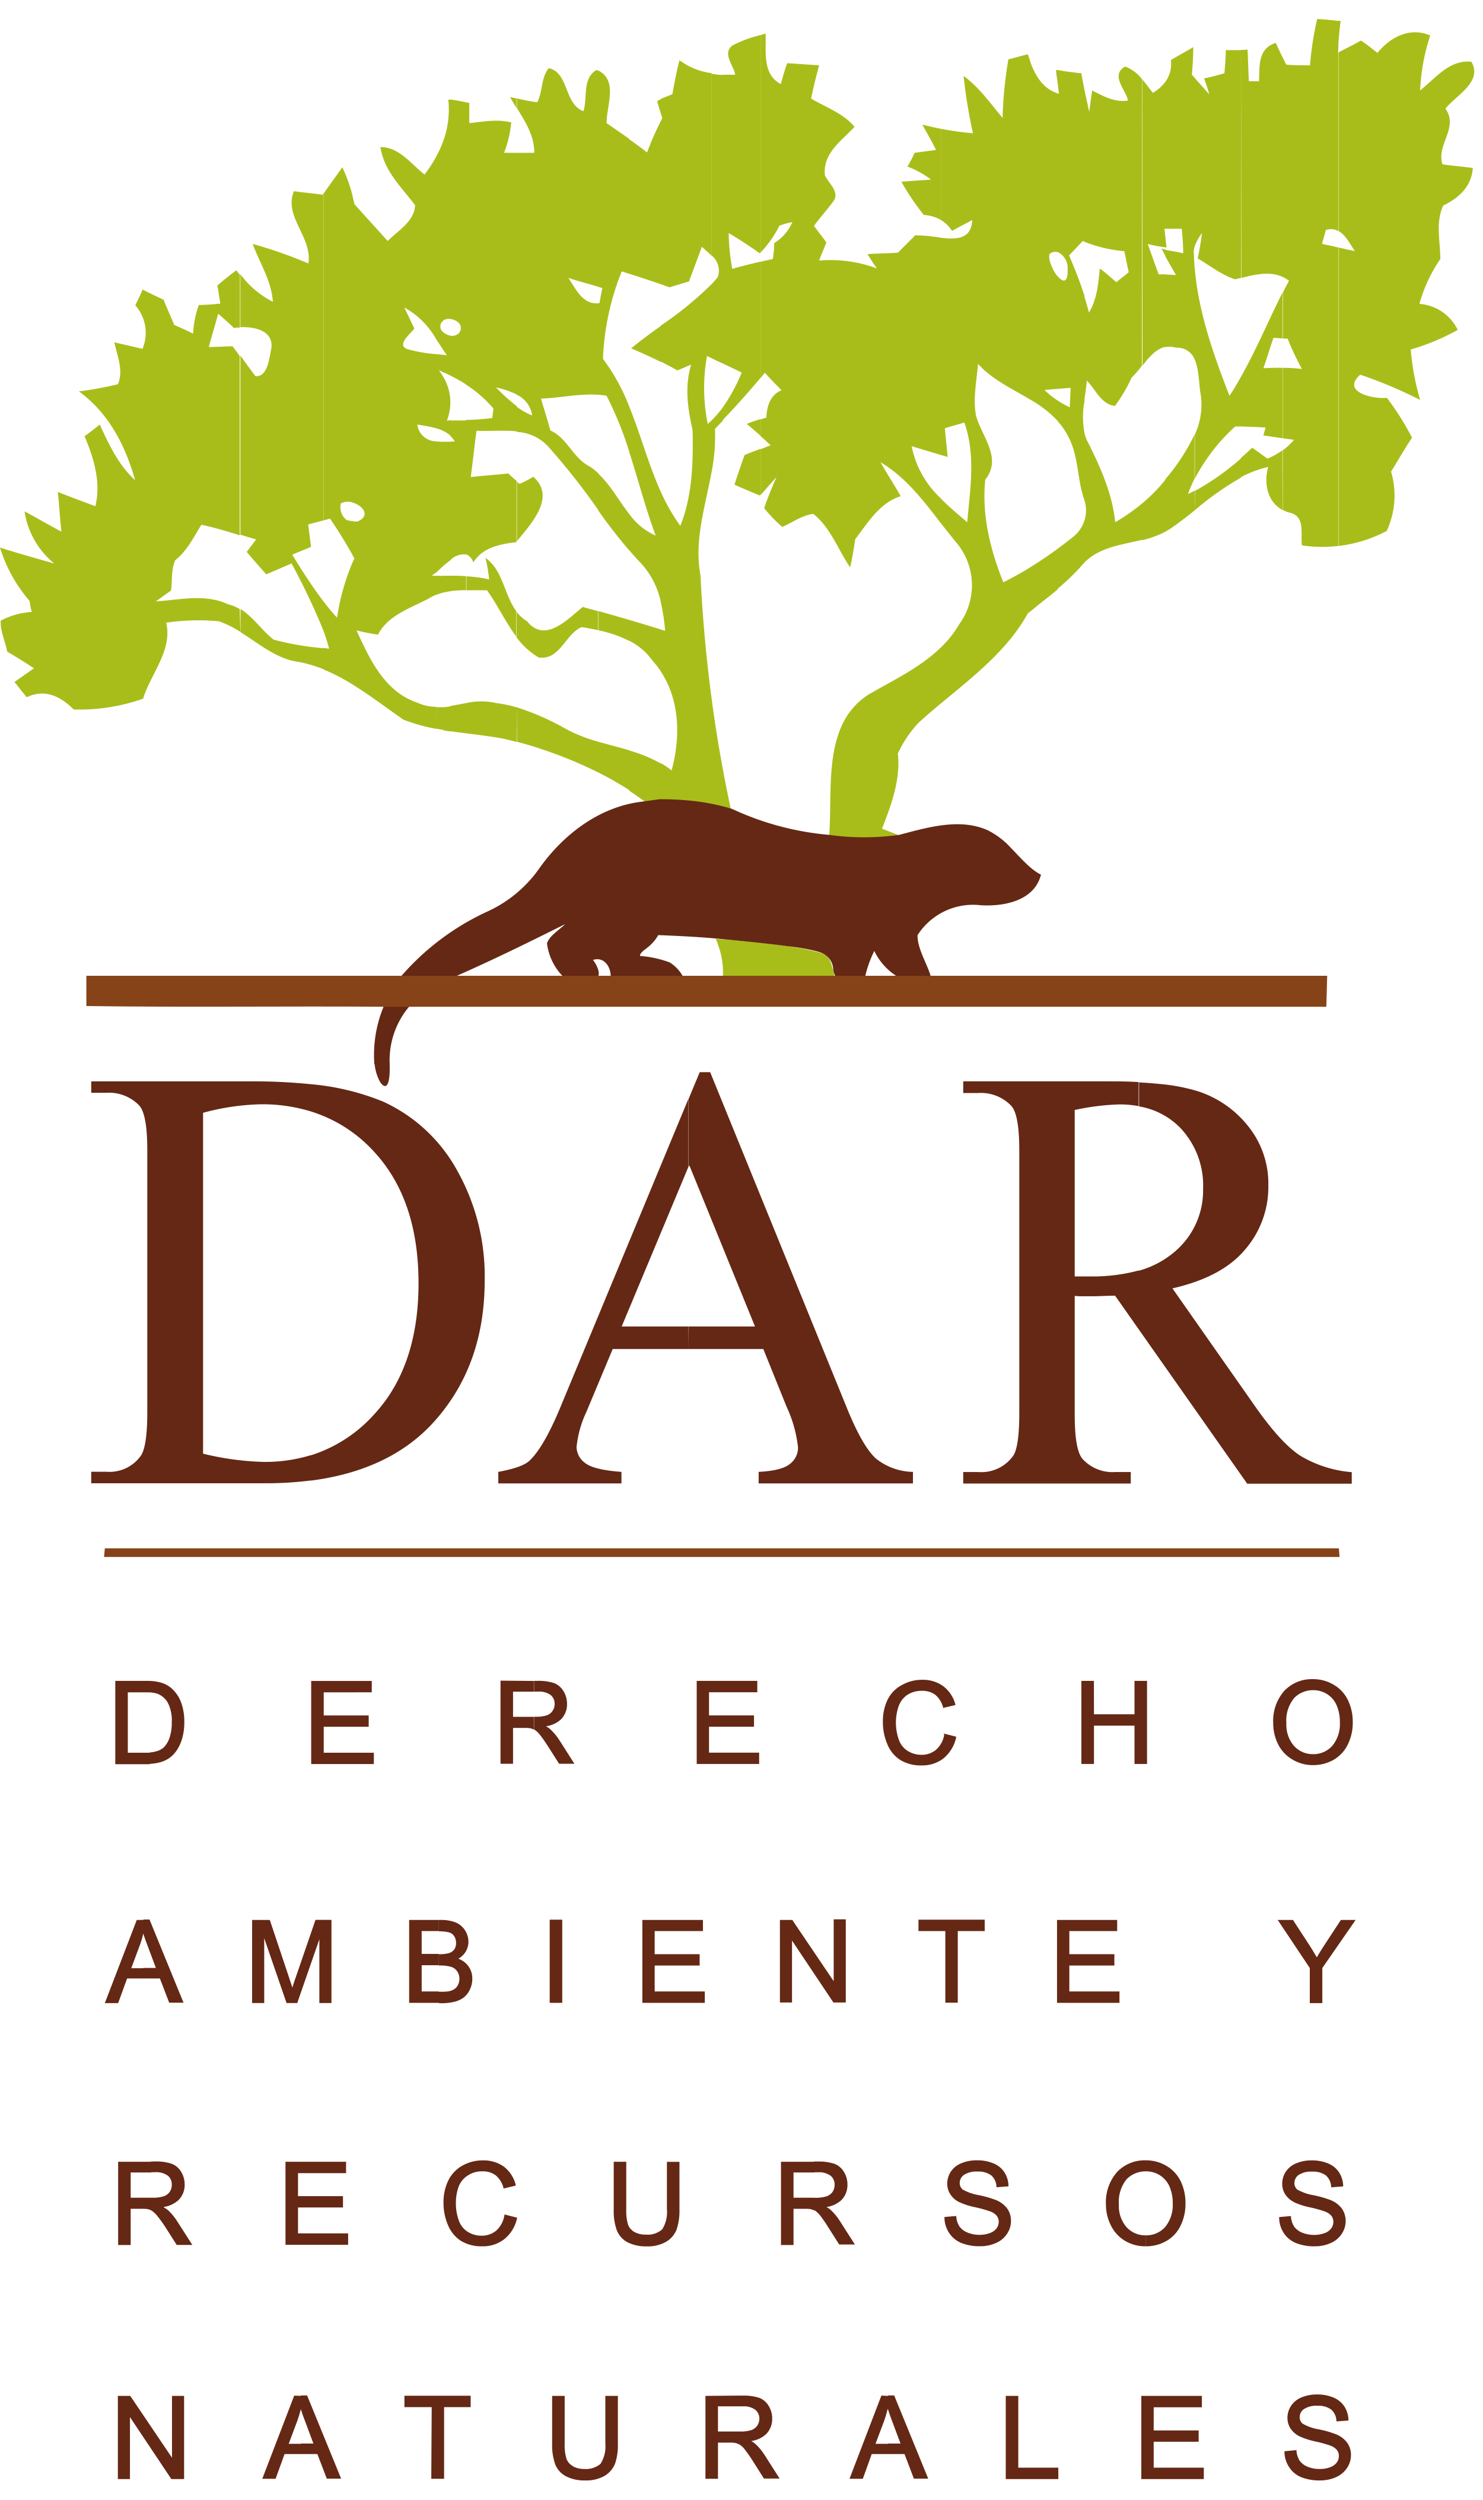
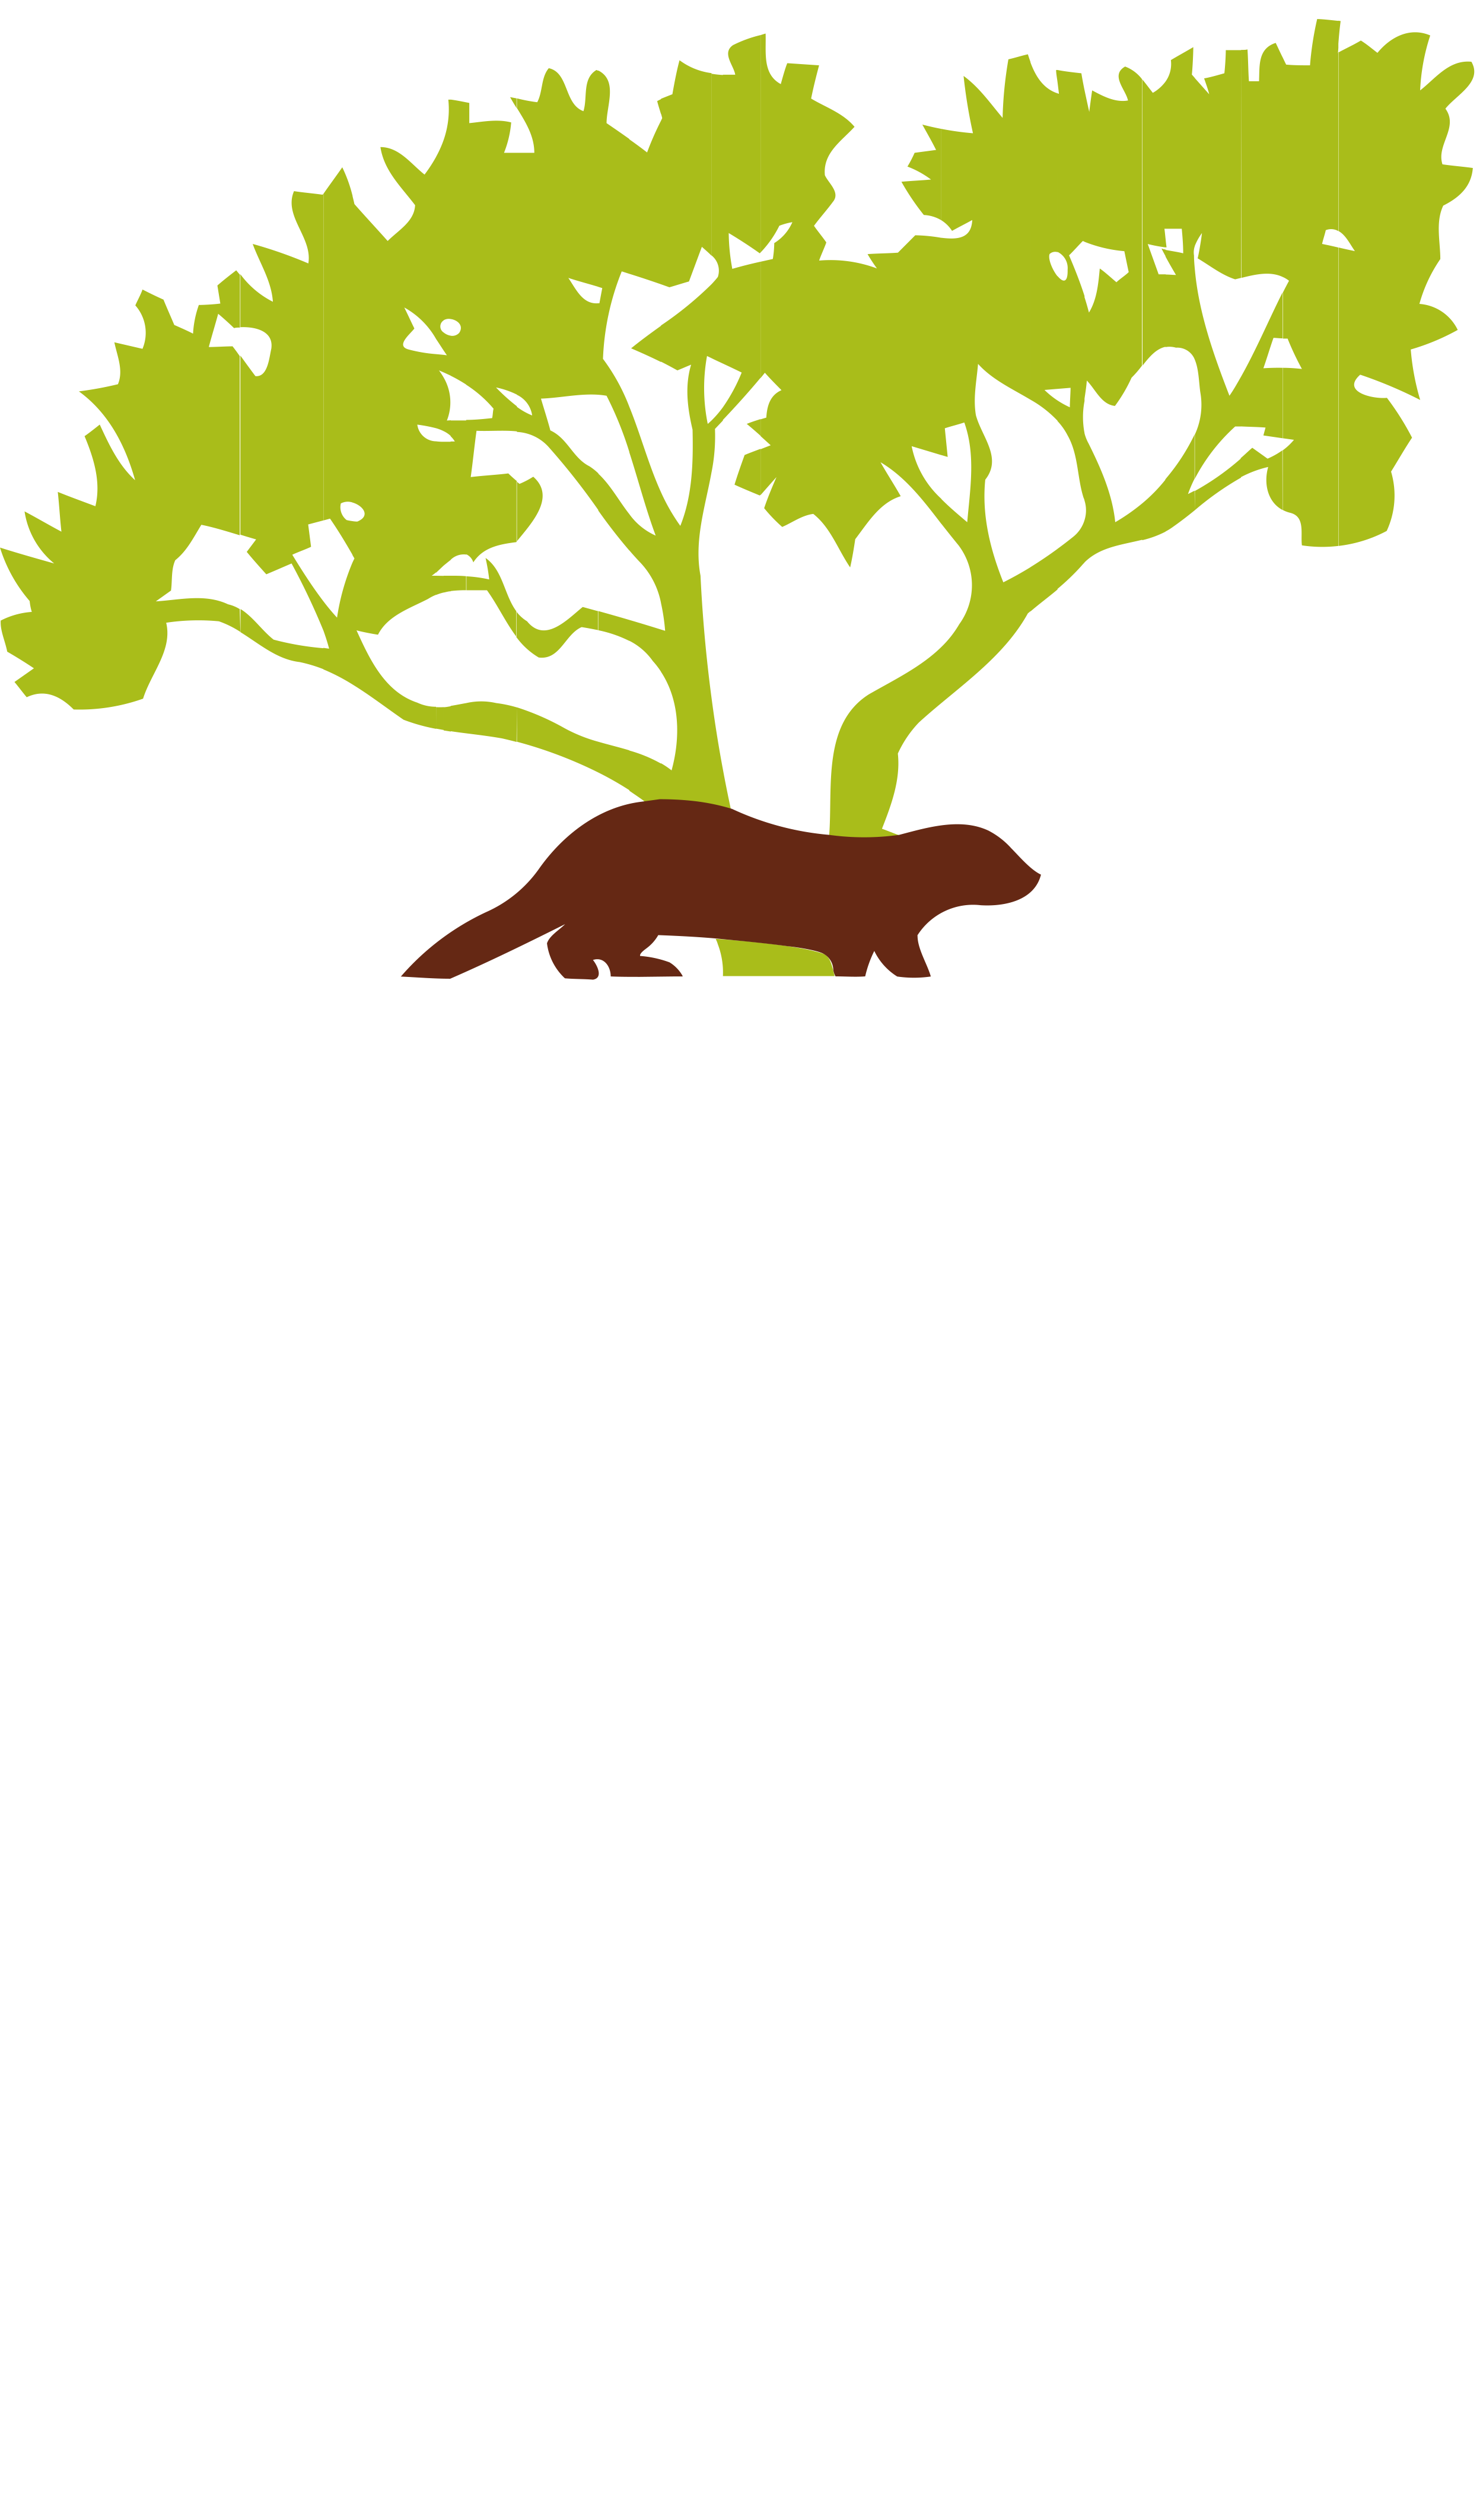
<svg xmlns="http://www.w3.org/2000/svg" viewBox="13.98 18.13 207.11 343.589" width="1484" height="2500">
-   <path d="M28.62 231.58l-.11 1.21h172.55l-.1-1.21z" fill="#874318" />
-   <path d="M57.39 166.8v3.8a23.15 23.15 0 0 0-6.85-1 33.5 33.5 0 0 0-8.2 1.19v47.58a39.61 39.61 0 0 0 8.52 1.15 22 22 0 0 0 6.53-.94v3.53a49 49 0 0 1-6.29.39H26.72v-1.61h2.08a5.38 5.38 0 0 0 4.87-2.26c.84-1.29.88-4.6.88-6.09v-36.2c0-1.56 0-5.29-1.11-6.55A5.86 5.86 0 0 0 28.8 168h-2.08v-1.6h22.21a81 81 0 0 1 8.46.4m0 55.33v-3.53a19.93 19.93 0 0 0 8.9-5.78c4.6-5 6.14-11.57 6.14-18.24s-1.52-13.25-6.14-18.28a19.89 19.89 0 0 0-8.9-5.7v-3.8a34.57 34.57 0 0 1 10.14 2.45 22.44 22.44 0 0 1 10.26 9.53 30.1 30.1 0 0 1 3.88 15.39c0 7.34-2 14-6.92 19.57-4.56 5.16-10.8 7.54-17.36 8.39m52.73-18.37H99.55l-3.69 8.81a15 15 0 0 0-1.36 4.87 2.81 2.81 0 0 0 1.17 2.21c1.09.9 3.74 1.16 5.1 1.26v1.61h-17.2v-1.61c1.23-.23 3.49-.7 4.4-1.6 1.89-1.83 3.55-5.65 4.53-8.05l17.59-42.34v9.49l-9.29 22.21h9.29zM173 166.51v3.35a14.57 14.57 0 0 0-2.67-.24 33.92 33.92 0 0 0-6.26.78v23.23h2.21a24.46 24.46 0 0 0 6.72-.83v8.2l-3.29-4.68c-1.1 0-2.21.08-3.32.08h-1.12c-.4 0-.8 0-1.2-.06v16.24c0 1.53 0 5.32 1.11 6.54a5.65 5.65 0 0 0 4.55 1.81h2.17v1.61h-23.4v-1.61h2.09a5.45 5.45 0 0 0 4.91-2.3c.8-1.22.83-4.63.83-6.05v-36.2c0-1.53 0-5.32-1.11-6.55a5.86 5.86 0 0 0-4.63-1.8h-2.09v-1.63h19.88c1.55 0 3.1 0 4.64.11m-52.44 37.25h-10.46v-3.14h9.3l-9.17-22.5-.13.29v-9.49l1.58-3.8h1.46l19 46.64c.85 2.11 2.42 5.73 4.14 7.28a8.44 8.44 0 0 0 5.18 1.87v1.61h-21.55v-1.61c1.26-.07 3.35-.26 4.37-1.11a2.86 2.86 0 0 0 1.13-2.28 18.1 18.1 0 0 0-1.61-5.73zM173 201v-8.16a13.07 13.07 0 0 0 5-2.63 11.19 11.19 0 0 0 4-8.81 11.7 11.7 0 0 0-3.18-8.5 10.47 10.47 0 0 0-5.76-3v-3.35c1 .05 1.94.12 2.9.22a26 26 0 0 1 5.27 1 14.72 14.72 0 0 1 7 4.81 12.76 12.76 0 0 1 2.88 8.35 13.33 13.33 0 0 1-3.29 9c-2.54 3-6.38 4.51-10.1 5.37l11.22 16c1.66 2.39 4.14 5.72 6.61 7.34a16.55 16.55 0 0 0 7.21 2.31v1.61h-14.6zM66.26 164a17.64 17.64 0 0 1 1.32-8.09h3.54v.06a11.63 11.63 0 0 0-2.72 7.95c0 .46.12 3.05-.63 3.14-.39 0-.75-.61-.88-.9a6.88 6.88 0 0 1-.59-2.14" fill="#652814" />
  <path d="M113.92 146.52c.51 0 11.13.72 15 2.06 1.07.37 1.26 1.81 1.62 3.13h-15.6a11 11 0 0 0-.71-4.44 3.63 3.63 0 0 0-.31-.75M47.55 103.67a14.09 14.09 0 0 0-3-1.48 30.24 30.24 0 0 0-7.36.2c.91 3.83-2.12 7.06-3.23 10.6a26.58 26.58 0 0 1-9.69 1.51c-1.81-1.82-4-2.93-6.56-1.71-.6-.71-1.11-1.42-1.71-2.13l2.72-1.91c-1.21-.81-2.52-1.62-3.73-2.32-.3-1.52-1-2.93-.91-4.34a11.13 11.13 0 0 1 4.34-1.21 8.17 8.17 0 0 1-.3-1.52 20.8 20.8 0 0 1-4.14-7.46c2.52.8 5.05 1.51 7.57 2.22a11.6 11.6 0 0 1-4.14-7.27c1.72.91 3.43 1.92 5.15 2.83-.21-1.82-.3-3.64-.51-5.55 1.72.7 3.43 1.31 5.25 2 .81-3.33-.2-6.65-1.51-9.78.6-.41 1.61-1.21 2.12-1.62 1.31 2.83 2.62 5.65 4.94 7.77-1.36-4.83-3.68-9.37-7.85-12.4a49.63 49.63 0 0 0 5.45-1c.81-1.92-.1-3.93-.5-5.85l3.93.91a5.77 5.77 0 0 0-1-6.06c.2-.5.81-1.61 1-2.22 1 .51 2 1 2.93 1.41.5 1.22 1 2.33 1.51 3.54.91.4 1.82.8 2.62 1.21a14.15 14.15 0 0 1 .81-4c.71 0 2.32-.1 3-.2-.1-.61-.31-1.92-.41-2.52.81-.71 1.72-1.42 2.63-2.12.17.21.34.42.52.62v7.37c-.29 0-.57 0-.82.08-.51-.5-1.62-1.51-2.22-2-.41 1.52-.91 3.13-1.31 4.64.8 0 2.52-.1 3.32-.1.36.46.7.92 1 1.37v25c-1.79-.54-3.58-1.1-5.36-1.46-1.11 1.81-2 3.63-3.64 4.94-.6 1.31-.4 2.83-.6 4.24l-2.12 1.51c3.33-.2 6.86-1.11 10.09.41a5.34 5.34 0 0 1 1.63.67zm0-49.9v7.37c2.07-.09 4.68.52 4.32 3-.3 1.31-.5 4-2.22 3.83-.75-1-1.41-1.91-2.1-2.87v25c.73.23 1.47.45 2.2.66l-1.31 1.74c.91 1.11 1.82 2.12 2.73 3.13 1.21-.5 2.32-1 3.53-1.51a95.34 95.34 0 0 1 4.44 9.35v-4.08c-1.57-2.06-3-4.3-4.34-6.49.6-.3 2-.8 2.62-1.11-.1-.8-.3-2.31-.4-3.12l2.12-.56v-45.6l-.1.14c-1.42-.2-2.73-.3-4-.5-1.51 3.53 2.62 6.46 2 10.09a63 63 0 0 0-7.77-2.72c1 2.72 2.62 5.14 2.82 8.07a12.72 12.72 0 0 1-4.52-3.82m11.59 55.11a20.46 20.46 0 0 0-3.33-1c-3.18-.37-5.6-2.53-8.26-4.17v-3.23c1.75 1.08 3 3 4.62 4.27a39.84 39.84 0 0 0 7 1.2zm0-66.37c.87-1.26 1.75-2.43 2.62-3.69a20.09 20.09 0 0 1 1.44 4v42.79a2.06 2.06 0 0 0-1.64.13 2.27 2.27 0 0 0 .81 2.32 7 7 0 0 0 .83.15v4.72c-1-1.74-2-3.4-3.15-5.07l-.91.25zM63.2 111a27.85 27.85 0 0 0-4.06-2.1v-3l.8.11c-.22-.86-.5-1.71-.8-2.55v-4.07c.6.79 1.24 1.56 1.91 2.29A32 32 0 0 1 63.2 94zm11.68 6.2a26 26 0 0 1-4.54-1.27c-2.37-1.63-4.68-3.42-7.14-4.93V94c.09-.19.18-.39.28-.58l-.28-.48v-4.73a4.59 4.59 0 0 0 .68.06c1.95-.8.75-2.26-.68-2.66V42.8c.1.38.19.77.28 1.16 1.51 1.72 3.12 3.44 4.64 5.15 1.51-1.51 3.73-2.72 3.83-5-1.95-2.57-4.34-4.79-4.84-8.11 2.62 0 4.24 2.32 6.16 3.84a20.48 20.48 0 0 0 1.61-2.47v25.42a11.45 11.45 0 0 0-4.44-4.4c.5 1 .91 1.92 1.41 2.93-.5.71-2.72 2.42-.81 2.93a21.25 21.25 0 0 0 3.84.65v10.34a22 22 0 0 0-2.62-.5 2.67 2.67 0 0 0 2.62 2.33v18.29c-.22.18-.42.34-.61.47h.61v2.66a6.48 6.48 0 0 0-1.11.57c-2.52 1.31-5.65 2.32-7 5-.71-.1-2.32-.41-3-.61 1.82 4 3.93 8.58 8.48 10.09a6.18 6.18 0 0 0 2.62.58zm1.06-21.35v2.32a8.16 8.16 0 0 0-1.06.34v-2.68zm0-18.7v17.26l-1.06 1V77.07a7.37 7.37 0 0 0 1.06.06m0-12.13v2.45l-.66-.28a8.62 8.62 0 0 1 .66 1v7.48a6.13 6.13 0 0 0-1.06-.41V64.9zm-1.06-27.64A15.61 15.61 0 0 0 75.94 35v25.19a1 1 0 0 0 0 1.69v2.52c-.35-.53-.7-1.08-1.06-1.61zm1.06 80l-1.06-.19v-3a9.39 9.39 0 0 0 1.06 0zm1-21.54V98c-.32 0-.65.11-1 .18v-2.35h1m0-18.74v16.52c-.33.25-.65.52-1 .8V77.13h1m0-3v2.2a4 4 0 0 0-1-.68v-7.48a6.88 6.88 0 0 1 .45 6zm0-11.8v5.58l-1-.46V65l.45.06-.45-.66v-2.52a2.06 2.06 0 0 0 1 .45m-1-27.33a13 13 0 0 0 .65-5.62h.32V60a1.36 1.36 0 0 0-1 .19zm1 82.58l-1-.16v-3.24c.32 0 .65-.08 1-.13zm2.18-21.68v1.95a18.08 18.08 0 0 0-2.21.12v-2.14c.74 0 1.47 0 2.21.07m0-21.82v18.8a2.61 2.61 0 0 0-2.21.73V77.09h.59a3.56 3.56 0 0 0-.59-.73v-2.2h2.21m-2.21-44.79c.7.09 1.45.24 2.21.39v39.41a22.9 22.9 0 0 0-2.21-1.26v-5.58a1.3 1.3 0 0 0 1.2-.4c.68-1-.24-1.81-1.2-1.93zm2.21 88.46c-.74-.09-1.47-.19-2.21-.3V114c.74-.12 1.47-.27 2.21-.4zm7-17c-1.74-2.32-1.87-5.76-4.33-7.48a27.33 27.33 0 0 1 .51 3 18.46 18.46 0 0 0-3.23-.44v1.95h2.92c1.49 2.06 2.6 4.49 4.13 6.51zm0-70.24V29.2l-.9-.17c.28.51.58 1 .9 1.52m-7-.79l.4.08v2.82c1.92-.2 3.93-.6 5.85-.1a14.61 14.61 0 0 1-1 4.24h1.8v33.75a11.89 11.89 0 0 0-2.92-1 26.78 26.78 0 0 0 2.92 2.63v3.5c-1.86-.19-3.86 0-5.64-.08-.3 2.12-.5 4.24-.81 6.46 1.72-.21 3.54-.3 5.25-.51.29.29.79.74 1.2 1.08v8.4l-.09.11c-2.32.3-4.64.71-6 2.83a1.82 1.82 0 0 0-1-1.14V74.08c1.24 0 2.47-.13 3.63-.25.1-.4.1-1 .2-1.31a17 17 0 0 0-3.83-3.35zm7 89.27c-.68-.18-1.35-.34-2-.49-1.67-.3-3.36-.5-5-.71v-4.23a9.33 9.33 0 0 1 4.14 0 17.91 17.91 0 0 1 2.91.61zm0-27.95c1.94-2.43 5.61-6.19 2.33-9.07a12 12 0 0 1-1.92 1l-.41-.34zm11.36 9.66v2.68c-.76-.16-1.52-.3-2.27-.42-2.32 1-3 4.64-6 4.24a10.44 10.44 0 0 1-3.14-2.88v-3.57a5.25 5.25 0 0 0 1.52 1.4c2.53 3.13 5.66-.3 7.77-2l2.07.57M86.17 36.8h2.43c0-2.39-1.26-4.34-2.43-6.25V29.2a22.49 22.49 0 0 0 2.84.54c.8-1.52.5-3.43 1.61-4.75 2.83.61 2.12 5 4.84 6 .61-1.92-.2-4.54 1.82-5.75l.25.11V55.5c-1.42-.43-2.85-.8-4.18-1.24 1.08 1.58 2 3.73 4.18 3.54v12.77c-2.66-.18-5.38.45-8 .54.41 1.41.91 2.93 1.31 4.44 2.43 1.11 3.13 3.83 5.45 5a8.08 8.08 0 0 1 1.26 1v5.13A96.47 96.47 0 0 0 90.72 78a6.36 6.36 0 0 0-4.55-2.24v-3.5a9.44 9.44 0 0 0 2.13 1.2 3.77 3.77 0 0 0-2.13-2.88zm11.36 86.49A60.55 60.55 0 0 0 86.17 119v-4.8a35.53 35.53 0 0 1 6.67 2.92 21.94 21.94 0 0 0 4.69 1.88zm4.34-21.29v2.93a17.4 17.4 0 0 0-4.34-1.49v-2.68c1.44.4 2.89.81 4.34 1.24m0-14.75v5.06c-1.54-1.79-3-3.68-4.34-5.58v-5.15c1.72 1.59 2.88 3.8 4.34 5.65m-4.34-61.92c2.78 1.4 1.16 4.9 1.16 7.35 1.07.73 2.13 1.46 3.18 2.21v18.82l-1.06-.34a36.28 36.28 0 0 0-2.62 12.21 27.68 27.68 0 0 1 3.68 6.69v6.31a48.87 48.87 0 0 0-3.18-7.85 11.13 11.13 0 0 0-1.16-.14V57.8h.16c.1-.51.3-1.61.4-2.12l-.56-.17zm4.34 100.45a45.34 45.34 0 0 0-4.34-2.47V119c1.45.42 2.91.77 4.34 1.2zm4.42-22.44v5.9a11.44 11.44 0 0 0-1.14-1.48 8.9 8.9 0 0 0-3.28-2.83V102c1.47.43 2.95.88 4.42 1.34m0-19.15v15.43a11.37 11.37 0 0 0-3.06-5.81c-.46-.49-.92-1-1.36-1.52v-5.06a9 9 0 0 0 3.68 3c-1.42-3.81-2.43-7.76-3.68-11.62v-6.36c1.59 3.91 2.67 8.07 4.42 11.92m0-23.27V66c-1.39-.69-2.8-1.32-4.17-1.91 1.35-1.1 2.76-2.13 4.17-3.14m0-29.56c-.18-.6-.38-1.2-.53-1.81l.53-.27zm-4.42 3.53c.84.59 1.67 1.2 2.48 1.83a41.39 41.39 0 0 1 1.94-4.42v22.82c-1.47-.51-2.94-1-4.42-1.46zm4.42 93.46a5.49 5.49 0 0 1-2.23-1c-.69-.53-1.42-1-2.19-1.54v-5.61a19.88 19.88 0 0 1 4.42 1.82zm0-96.05v22.82l1.18.42c.71-.2 2-.61 2.73-.81l1.8-4.84c.43.39.92.8 1.35 1.24V25.68a9.46 9.46 0 0 1-4.47-1.8c-.41 1.52-.71 3.13-1 4.75-.37.14-1 .39-1.59.63v2.08c.07.21.12.41.17.62zm7.07 49c-.87 4.82-2.48 9.56-1.55 14.49q.41 8.58 1.55 17.14V128c-2.48 0-4.87.82-7.07.36V122a12.09 12.09 0 0 1 1.48 1c1.26-4.57 1.16-9.76-1.48-13.76v-5.9l.58.18a28.15 28.15 0 0 0-.58-3.88V84.17a27.21 27.21 0 0 0 2.7 4.7c1.71-4.24 1.81-9 1.71-13.42-.7-3-1.11-6.06-.2-9.08-.5.2-1.41.6-1.92.8-.75-.42-1.52-.83-2.29-1.22V60.9a48.94 48.94 0 0 0 7.07-5.77v10.34l-.64-.31a25 25 0 0 0 .1 9.48c.19-.16.36-.32.54-.49zm0-55.56c.52.08 1 .14 1.58.17v40.28c-.53-.25-1.06-.49-1.58-.75V55.13c.3-.32.59-.64.87-1a2.73 2.73 0 0 0-.87-3zm0 87.19q.66 5 1.58 9.91v5.3a10.58 10.58 0 0 0-1.58-.11zm1.58-38.79l-1.11 1.17a25.6 25.6 0 0 1-.47 6v-7.19a14.6 14.6 0 0 0 1.58-1.84zm0 48.7q.51 2.77 1.11 5.54a7.34 7.34 0 0 0-1.11-.24zm5.25-54.57V52c-1.31.29-2.6.61-3.94 1a28.6 28.6 0 0 1-.5-5c1.51.91 2.92 1.82 4.34 2.83l.1-.11V20.37a17.68 17.68 0 0 0-3.84 1.4c-1.61 1.11.1 2.82.31 4.13h-1.72v40.32c.88.41 1.75.82 2.62 1.25a24.36 24.36 0 0 1-2.62 4.84v1.77c1.81-1.91 3.55-3.83 5.25-5.87m0 8.08c-.64-.57-1.28-1.13-1.92-1.65.49-.21 1.25-.46 1.92-.67zm0 8.23l-.1.11c-1.21-.5-2.42-1-3.53-1.51.4-1.31.9-2.73 1.41-4.14.74-.31 1.48-.58 2.22-.86zm25.25-38.3V33.46c-.89-.17-1.77-.37-2.65-.6.61 1.11 1.31 2.32 1.92 3.54l-3 .4a16.13 16.13 0 0 1-1 1.92 13.4 13.4 0 0 1 3.29 1.81c-1 .1-3.13.21-4.13.31a34 34 0 0 0 3.13 4.64 5.21 5.21 0 0 1 2.45.74m0 42.38c-2.49-3.24-5-6.54-8.5-8.61.91 1.61 1.91 3.13 2.82 4.74-2.92.91-4.54 3.63-6.35 6-.2 1.32-.41 2.63-.71 3.94-1.72-2.52-2.72-5.55-5.15-7.47-1.61.21-2.92 1.21-4.34 1.82a21.39 21.39 0 0 1-2.52-2.62c.51-1.52 1.11-2.93 1.72-4.34-.78.87-1.46 1.65-2.22 2.51v-6.4l1.41-.55-1.41-1.28V74l.8-.24c.1-1.61.51-3.12 2.12-3.83-.8-.81-1.61-1.62-2.32-2.43l-.6.74V52l1.71-.38a15.13 15.13 0 0 0 .2-2.22 6.47 6.47 0 0 0 2.53-2.92 9.47 9.47 0 0 0-1.82.5 14.76 14.76 0 0 1-2.62 3.73V20.37l.7-.22c.1 2.52-.5 5.65 2.12 7.06.2-.7.61-2.22.91-2.92l4.44.3c-.4 1.51-.81 3.13-1.11 4.64 2 1.21 4.44 2 6.06 3.94-1.82 2-4.44 3.63-4.14 6.76.5 1.11 2.22 2.42 1.11 3.73-.81 1.11-1.82 2.22-2.63 3.33.41.61 1.32 1.72 1.72 2.32-.2.61-.81 1.92-1 2.53a18.59 18.59 0 0 1 8.07 1.1 22.91 22.91 0 0 1-1.31-2c1.41-.1 2.83-.1 4.24-.2l2.42-2.43a23.37 23.37 0 0 1 3.66.36V79l-4.16-1.25a13.47 13.47 0 0 0 4.16 7.36zm0 25c-1.07.89-2.13 1.79-3.15 2.72a15.76 15.76 0 0 0-2.93 4.33c.4 3.64-.91 7.17-2.22 10.5.61.2 1.82.71 2.42.91a35.67 35.67 0 0 1-9.79 0c.51-6.56-1-15.54 5.55-19.68 3.49-2 7.27-3.81 10.12-6.61zm12.44-12.82l-.36.3c-2.85 5.14-7.55 8.76-12.08 12.52v-7.83a14.82 14.82 0 0 0 2.5-3.18 9.24 9.24 0 0 0-.1-11c-.82-1-1.61-2-2.4-3v-3.46c1.15 1.16 2.41 2.21 3.61 3.23.4-4.64 1.21-9.38-.41-13.92-.9.3-1.81.51-2.72.81l.4 4-.88-.26V48.66c2.17.26 4.19.18 4.31-2.48-.91.51-1.91 1-2.82 1.52a4.78 4.78 0 0 0-1.49-1.48V33.46a40.58 40.58 0 0 0 4.41.61 71.59 71.59 0 0 1-1.31-8c2.22 1.62 3.74 3.84 5.45 5.86a55.28 55.28 0 0 1 .81-8.18c.91-.2 1.82-.5 2.72-.7.11.35.23.7.36 1.06v47.15c-2.54-1.52-5.34-2.79-7.32-5-.2 2.42-.71 4.74-.3 7.16.8 3 3.73 5.95 1.31 9-.51 5 .71 9.79 2.52 14.33a50.48 50.48 0 0 0 3.79-2.11zm3.78-73.88v-1.66h-.2c0 .45.12 1.08.2 1.7m-3.78-2.76c.7 1.89 1.77 3.67 3.78 4.32v22.17a1.12 1.12 0 0 0-1.11.26c-.25.7.41 2.24 1.11 3.11v15.71l-1.82.15a12.2 12.2 0 0 0 1.82 1.47v2.83a15.85 15.85 0 0 0-3.78-2.94zm3.78 73.57c-1.24 1.05-2.54 2-3.78 3.07v-6.19q1.94-1.2 3.78-2.55zm0-69.25l.2.07c-.05-.41-.12-1-.2-1.63v-1.7c.88.19 2.49.37 3.33.46.13.79.28 1.57.44 2.36V49.2l-.24-.09c-.5.5-1.41 1.52-1.92 2 .8 1.88 1.55 3.76 2.16 5.68v14.66a11.79 11.79 0 0 0 0 4.47v9.39a2.92 2.92 0 0 0-.14-.38c-.9-2.82-.7-6-2.22-8.68a8.77 8.77 0 0 0-1.41-2v-2.88a12.52 12.52 0 0 0 1.72.95c0-.71.1-2 .1-2.72l-1.82.15V54c.71.87 1.46 1.08 1.41-.89a2.51 2.51 0 0 0-1.41-2.48zm3.76 65.5c-.15.15-.3.31-.44.48a32.32 32.32 0 0 1-3.33 3.19v-5.59c.76-.55 1.5-1.12 2.22-1.7a4.72 4.72 0 0 0 1.55-2.28zm0-66c.21 1 .44 2.06.67 3.09.1-.81.3-2.32.41-3 1.51.81 3.22 1.72 5 1.41-.3-1.51-2.52-3.53-.4-4.74a5.34 5.34 0 0 1 2.35 1.75v40a14.39 14.39 0 0 1-1.45 1.68 21.64 21.64 0 0 1-2.32 3.94c-1.91-.2-2.72-2.32-3.93-3.54-.07.93-.23 1.89-.37 2.87V56.81c.25.76.47 1.52.67 2.29 1.11-1.82 1.31-4 1.51-6.15.61.4 1.72 1.41 2.33 1.92.4-.41 1.31-1 1.71-1.42-.2-.91-.4-1.92-.61-2.92a19.36 19.36 0 0 1-5.61-1.33zm8.07 62.81c-2.87.72-5.91 1-8.07 3.17V88.1a4.58 4.58 0 0 0 0-2.79v-9.39a6.08 6.08 0 0 0 .57 1.44c1.71 3.44 3.33 7.07 3.73 11a28 28 0 0 0 3.77-2.63zm3.25-40.52c-.22 0-.41-.09-.56-.13.18.36.37.71.56 1.06zm-3.25-23.75c.52.62 1 1.29 1.48 1.89a5.76 5.76 0 0 0 1.77-1.57V47.4h-.15c.05.35.1.85.15 1.35V50a21.44 21.44 0 0 1-2.48-.47l1.52 4.23h1v10.11c-1.36.27-2.32 1.45-3.25 2.63zm3.25 63.14a14.21 14.21 0 0 1-3.25 1.19v-5.14a22.67 22.67 0 0 0 3.25-3.32zm0-39.69h.15c-.05-.3-.1-.78-.15-1.27zm0-23.13a4.21 4.21 0 0 0 .75-3c1-.6 2.12-1.21 3.13-1.81 0 .91-.1 2.92-.2 3.83l.42.48V49.8a2.69 2.69 0 0 0-.12 1.33c0 .66.06 1.32.12 2V65.7a2.62 2.62 0 0 0-2.64-1.7 3.21 3.21 0 0 0-1.46-.08V53.79c.53 0 1.1.06 1.46.06-.5-.85-1-1.71-1.46-2.57v-.93c.79.16 1.91.32 2.47.48 0-1.22-.1-2.33-.2-3.43h-2.27zm4.1 59.82c-1 .82-2.07 1.64-3.14 2.39a8.16 8.16 0 0 1-1 .61v-7.27l.15-.2a28.66 28.66 0 0 0 3.95-6.09v6.16a18.53 18.53 0 0 0-.92 2.15l.92-.47zm6.44-18.62c-.51.89-1 1.78-1.61 2.65-2.19-5.65-4.29-11.54-4.83-17.61v12.6c.59 1.41.56 3.36.79 4.7a9.86 9.86 0 0 1-.79 5.72v6.16a26.14 26.14 0 0 1 5.63-7.28h.81zm-6.44-41.68l2 2.25c-.1-.51-.5-1.62-.71-2.22.71-.1 2.12-.51 2.83-.71.1-.81.2-2.42.2-3.23h2.12v31.79l-.81.2c-1.91-.61-3.53-1.92-5.24-2.93.2-.8.5-2.62.6-3.53a8.08 8.08 0 0 0-1 1.8zm6.44 55.76a41.66 41.66 0 0 0-6.44 4.54V84a36 36 0 0 0 6.44-4.54zm5.8-25.83v6.39c-.44 0-.93-.07-1.26-.07-.5 1.41-.91 2.83-1.41 4.24.87-.05 1.77-.08 2.67-.06v9.83l-2.67-.39.3-1.1c-1.14-.09-2.28-.1-3.43-.16v-6.93c2.15-3.81 3.85-7.88 5.8-11.75m-5.8-33.87c.36 0 .68 0 .91-.07.1 1.51.1 3 .2 4.44h1.41c.1-2.12-.2-4.54 2.33-5.35.34.69.64 1.38 1 2.08v30.6c-1.79-.85-3.83-.37-5.8.12zm5.8 64.21c-2.07-1.1-2.66-3.68-2-6a15.52 15.52 0 0 0-3.84 1.44v-2.67c.55-.47 1.09-1 1.62-1.45l2.13 1.52a10.94 10.94 0 0 0 2.07-1.16zm4.8-68.52c.7 0 2.09.16 3 .26v3.75l-.05.74h.05v24.85a2 2 0 0 0-1.76-.13c-.1.5-.41 1.41-.51 1.92.76.15 1.52.32 2.27.5v41.65a18.83 18.83 0 0 1-5.09-.08c-.21-1.61.5-4-1.62-4.54a4.47 4.47 0 0 1-1.06-.4v-8.32a8.68 8.68 0 0 0 1.57-1.47l-1.57-.22v-9.83c.89 0 1.78.06 2.68.16a39.8 39.8 0 0 1-2-4.24h-.66v-6.42c.28-.56.57-1.11.86-1.65a3.87 3.87 0 0 0-.86-.52v-30.6c.15.31.3.63.46.95 1.11.1 2.22.1 3.33.1a44.35 44.35 0 0 1 1-6.46m3 4.72v24.88c1 .55 1.6 1.85 2.27 2.79-.75-.15-1.51-.32-2.27-.5v41.65a19 19 0 0 0 6.71-2.09 11.7 11.7 0 0 0 .61-8.28c1-1.61 1.92-3.23 2.93-4.74a38.06 38.06 0 0 0-3.51-5.56c-1.91.2-6.45-.81-3.73-3.23a61.84 61.84 0 0 1 8.38 3.53 34.37 34.37 0 0 1-1.32-7.05 31.58 31.58 0 0 0 6.56-2.73 6.44 6.44 0 0 0-5.35-3.63 20.79 20.79 0 0 1 2.92-6.26c0-2.42-.7-5.14.41-7.46 2.21-1.11 3.93-2.63 4.13-5.25-1.41-.2-2.82-.3-4.24-.51-.9-2.72 2.32-5.14.41-7.77 1.51-1.91 5.25-3.73 3.63-6.55-3.12-.31-5 2.32-7.16 4a28.5 28.5 0 0 1 1.41-7.67c-2.83-1.21-5.55.21-7.37 2.43-.8-.61-1.51-1.22-2.32-1.72-1 .6-2.08 1.09-3.18 1.69m0-4.46l.36.05c-.17 1.26-.27 2.46-.36 3.7z" fill="#a9bd1a" />
  <path d="M142.12 146.07c0 1.84 1.32 3.88 1.84 5.65v.05a16.31 16.31 0 0 1-4.68 0 8.57 8.57 0 0 1-3.2-3.57 16 16 0 0 0-1.27 3.55c-1.38.11-2.76 0-4.14 0a2.52 2.52 0 0 1-.32-.92 2.6 2.6 0 0 0-1.29-2.19c-.78-.52-4-1-5-1.09-3-.41-6.1-.7-9.15-1s-6-.44-9-.56a5.9 5.9 0 0 1-1.6 1.81c-.24.19-.9.64-.94 1a.38.38 0 0 0 0 .1 15.12 15.12 0 0 1 4.11.89 5.14 5.14 0 0 1 1.83 1.9v.07h-1l-4.94.06c-1.36 0-2.74 0-4.1-.06 0-1.38-.94-2.8-2.48-2.3.57.7 1.5 2.51 0 2.75-1.31-.11-2.61-.07-3.92-.19a8 8 0 0 1-2.5-4.88c.33-1.06 1.73-1.87 2.53-2.68-5.3 2.65-10.63 5.26-16.05 7.62-2.27 0-4.54-.19-6.81-.3h-.09l.06-.06a35.68 35.68 0 0 1 11.88-8.95 17.9 17.9 0 0 0 7.34-6c3.36-4.78 8.42-8.69 14.36-9.4l2.52-.35c1.49 0 3 .07 4.44.22a29.94 29.94 0 0 1 5.68 1.14 40.23 40.23 0 0 0 13.55 3.62 35.52 35.52 0 0 0 9.77 0c1.45-.38 2.89-.78 4.36-1.07 2.69-.53 5.53-.72 8.08.46a11.17 11.17 0 0 1 3.21 2.47c1.13 1.14 2.69 3 4.16 3.69-.92 3.67-5.18 4.47-8.42 4.27a9.21 9.21 0 0 0-8.84 4.21" fill="#652814" />
-   <path d="M92.18 151.67h107.15l-.12 4.32H67.61c-13.86-.1-27.71.1-41.57-.1v-4.22h50.71z" fill="#874318" />
  <g fill="#652814">
-     <path d="M30.08 261.68v-11.6h4.8v1.6h-3.05v8.43h3.05v1.6h-4.8zm29.11-10v3.23h6.28v1.58h-6.28v3.62h7v1.58h-8.75v-11.6h8.46v1.59zm29.34-1.59v1.5h-2.9v3.51h2.9v1.78a2.07 2.07 0 0 0-.47-.18 4.35 4.35 0 0 0-.81-.05h-1.62v5h-1.75v-11.6zm-53.65 0a6.69 6.69 0 0 1 1.29.16 4 4 0 0 1 1.72.83 4.9 4.9 0 0 1 1.38 2 7.73 7.73 0 0 1 .45 2.74 8 8 0 0 1-.31 2.33 5.8 5.8 0 0 1-.79 1.69 4.15 4.15 0 0 1-1.07 1.06 4.39 4.39 0 0 1-1.39.59 7.89 7.89 0 0 1-1.28.18v-1.6a4.36 4.36 0 0 0 1-.18 2.47 2.47 0 0 0 1-.55 3.59 3.59 0 0 0 .8-1.39 6.81 6.81 0 0 0 .29-2.15 5.37 5.37 0 0 0-.56-2.68 2.9 2.9 0 0 0-1.41-1.23 4.14 4.14 0 0 0-1.12-.2zm131.88 4.65h5.66v-4.66h1.75v11.6h-1.75v-5.35h-5.66v5.35H165v-11.6h1.75zm-21 2.69l1.75.44v.12a5.22 5.22 0 0 1-1.74 2.89 4.8 4.8 0 0 1-3.08 1 5.49 5.49 0 0 1-3-.77 4.72 4.72 0 0 1-1.8-2.22 7.81 7.81 0 0 1-.61-3.09 6.88 6.88 0 0 1 .69-3.16 4.67 4.67 0 0 1 2-2 5.72 5.72 0 0 1 2.81-.71 4.83 4.83 0 0 1 2.94.9 4.67 4.67 0 0 1 1.67 2.5v.13l-1.71.4v-.11a3.45 3.45 0 0 0-1.1-1.74 3 3 0 0 0-1.82-.54 3.61 3.61 0 0 0-2.12.6 3.25 3.25 0 0 0-1.19 1.63 7.13 7.13 0 0 0 .07 4.62 3 3 0 0 0 1.26 1.56 3.58 3.58 0 0 0 1.86.52 3.12 3.12 0 0 0 2.06-.7 3.63 3.63 0 0 0 1.15-2.1zM113 251.67v3.23h6.28v1.58H113v3.62h7v1.58h-8.72v-11.6h8.46v1.59zm-24.44 5.2v-1.78h.21a4.87 4.87 0 0 0 1.57-.2 1.58 1.58 0 0 0 .82-.64 1.68 1.68 0 0 0 .28-.95 1.57 1.57 0 0 0-.54-1.23 2.67 2.67 0 0 0-1.76-.49h-.58v-1.5H89a7 7 0 0 1 2.36.31 2.7 2.7 0 0 1 1.32 1.13 3.39 3.39 0 0 1 .49 1.78 3 3 0 0 1-.81 2.12 3.86 3.86 0 0 1-2.12 1 3.59 3.59 0 0 1 .6.42 8.07 8.07 0 0 1 1.27 1.53l2.09 3.28h-2.14l-1.54-2.42c-.34-.52-.69-1.06-1.08-1.55a3.37 3.37 0 0 0-.73-.73l-.18-.11m108.86-7v1.54a3.68 3.68 0 0 0-2.64 1.06 4.92 4.92 0 0 0-1.12 3.57 4.5 4.5 0 0 0 1.07 3.15 3.52 3.52 0 0 0 2.68 1.15v1.53a5.48 5.48 0 0 1-2.93-.8 5.06 5.06 0 0 1-2-2.16 6.58 6.58 0 0 1-.66-2.89 6.36 6.36 0 0 1 1.55-4.52 5.3 5.3 0 0 1 4-1.63m0 12v-1.53a3.54 3.54 0 0 0 2.7-1.16 4.77 4.77 0 0 0 1.06-3.3 5.66 5.66 0 0 0-.46-2.37 3.44 3.44 0 0 0-1.32-1.55 3.59 3.59 0 0 0-2-.55v-1.54a5.58 5.58 0 0 1 2.9.77 5 5 0 0 1 2 2.14 7 7 0 0 1 .68 3.11 6.84 6.84 0 0 1-.71 3.14 5 5 0 0 1-2 2.12 5.8 5.8 0 0 1-2.82.72zM34 291.62h-2.27l-1.25 3.44h-1.86l4.46-11.61H34v2-.15a12.6 12.6 0 0 1-.51 1.72l-1.18 3.17H34zm20.81 1.27c.15-.49.32-1 .48-1.45l2.75-8h2.23v11.61h-1.69v-8.9l-3.09 8.9H54L50.88 286v9.05h-1.69v-11.6h2.47l2.72 8.13c.14.44.29.87.43 1.31m20.45-9.44V285h-2.39v3.19h2.39v1.58h-2.39v3.66h2.39v1.59h-4.14v-11.57zm-38.95 8.17H34v-1.47h1.75l-1.12-3c-.22-.58-.44-1.17-.63-1.76v-2h.86L39.61 295h-2zm160.59-1.46l-4.48-6.71h2.13l2.27 3.48c.37.57.72 1.15 1.06 1.74.35-.61.74-1.22 1.13-1.82l2.23-3.4h2.06l-4.65 6.71v4.9h-1.75zM163.32 285v3.23h6.29v1.58h-6.29v3.62h7v1.59h-8.72v-11.57h8.4V285zM146 285h-3.75v-1.59h9.25V285h-3.76v10H146zm-15.59 7v-8.64h1.69v11.61h-1.73l-5.78-8.64v8.64h-1.69v-11.52h1.73zm-25-7v3.23h6.28v1.58h-6.28v3.62h7v1.59h-8.72v-11.57h8.46V285zm-14.66-1.59h1.75v11.61h-1.75zm-15.49 11.65v-1.59h.31a6.63 6.63 0 0 0 1-.05 2.41 2.41 0 0 0 .83-.29 1.58 1.58 0 0 0 .53-.59 1.89 1.89 0 0 0 .21-.9 1.8 1.8 0 0 0-.3-1A1.59 1.59 0 0 0 77 290a5.49 5.49 0 0 0-1.62-.19h-.11v-1.58a5.4 5.4 0 0 0 1.34-.13 1.48 1.48 0 0 0 .8-.52 1.5 1.5 0 0 0 .26-.92 1.69 1.69 0 0 0-.25-.93 1.25 1.25 0 0 0-.71-.54 5.49 5.49 0 0 0-1.44-.15v-1.59h.24a5.57 5.57 0 0 1 2.14.36 2.9 2.9 0 0 1 1.29 1.11 3 3 0 0 1 .46 1.56 2.71 2.71 0 0 1-.41 1.44 2.78 2.78 0 0 1-1 .94 3 3 0 0 1 1.37 1 2.88 2.88 0 0 1 .58 1.79 3.41 3.41 0 0 1-.35 1.54 3 3 0 0 1-.87 1.1 3.45 3.45 0 0 1-1.28.58 7.34 7.34 0 0 1-1.87.2zM35.12 324a2.32 2.32 0 0 0-.46-.18 4.35 4.35 0 0 0-.81-.05h-1.62v5.05h-1.75V317.2h4.64v1.5h-2.89v3.52h2.89zm72-6.79h1.75v6.69a8.07 8.07 0 0 1-.4 2.76 3.44 3.44 0 0 1-1.45 1.7 5.13 5.13 0 0 1-2.71.65 5.68 5.68 0 0 1-2.67-.56 3.26 3.26 0 0 1-1.51-1.66 7.87 7.87 0 0 1-.44-2.89v-6.7h1.75v6.68a6.63 6.63 0 0 0 .26 2.13 2 2 0 0 0 .89 1 3.24 3.24 0 0 0 1.58.36 3.12 3.12 0 0 0 2.28-.72 4.52 4.52 0 0 0 .67-2.8zm-22.68 7.35l1.74.44v.12a5.11 5.11 0 0 1-1.77 2.88 4.8 4.8 0 0 1-3.08 1 5.51 5.51 0 0 1-3-.77 4.84 4.84 0 0 1-1.8-2.22 7.78 7.78 0 0 1-.61-3.09 6.87 6.87 0 0 1 .69-3.15 4.8 4.8 0 0 1 2-2.06 5.75 5.75 0 0 1 2.82-.7 4.82 4.82 0 0 1 2.94.89 4.64 4.64 0 0 1 1.63 2.51v.12l-1.71.41v-.11a3.37 3.37 0 0 0-1.1-1.75 2.94 2.94 0 0 0-1.82-.54 3.52 3.52 0 0 0-2.11.61 3.12 3.12 0 0 0-1.26 1.62 6.49 6.49 0 0 0-.35 2.14 6.82 6.82 0 0 0 .41 2.49 3 3 0 0 0 1.28 1.6 3.54 3.54 0 0 0 1.87.52 3.14 3.14 0 0 0 2.06-.7 3.62 3.62 0 0 0 1.14-2.09zm-28.84-5.77V322h6.28v1.58H55.6v3.62h7v1.59h-8.75V317.2h8.46v1.59zm72.09-1.59v1.5h-2.89v3.52h2.89V324a2.58 2.58 0 0 0-.46-.18 4.41 4.41 0 0 0-.81-.05h-1.62v5.05h-1.75V317.2zm-90.81 6.38a3.53 3.53 0 0 1 .6.41 8.15 8.15 0 0 1 1.26 1.54l2.1 3.28h-2.18l-1.54-2.42a18.8 18.8 0 0 0-1.12-1.56 3.61 3.61 0 0 0-.73-.73 1.18 1.18 0 0 0-.19-.11v-1.77h.22a4.88 4.88 0 0 0 1.57-.21 1.61 1.61 0 0 0 .82-.63 1.71 1.71 0 0 0 .28-1 1.57 1.57 0 0 0-.54-1.23 2.75 2.75 0 0 0-1.77-.49h-.58v-1.5h.52a7 7 0 0 1 2.36.32 2.65 2.65 0 0 1 1.32 1.13 3.35 3.35 0 0 1 .49 1.77 3 3 0 0 1-.82 2.13 3.86 3.86 0 0 1-2.11 1M150.43 317a5.65 5.65 0 0 1 2.27.42 3.24 3.24 0 0 1 1.54 1.24 3.57 3.57 0 0 1 .58 1.85v.12l-1.68.13v-.12a2.18 2.18 0 0 0-.74-1.55 3 3 0 0 0-1.9-.52 3.19 3.19 0 0 0-1.91.47 1.39 1.39 0 0 0-.58 1.11 1.19 1.19 0 0 0 .4.92 7 7 0 0 0 2.21.78 14.77 14.77 0 0 1 2.54.73 3.66 3.66 0 0 1 1.52 1.2 3 3 0 0 1 .49 1.69 3.2 3.2 0 0 1-.54 1.77 3.45 3.45 0 0 1-1.54 1.29 5.26 5.26 0 0 1-2.24.46 6.73 6.73 0 0 1-2.63-.46 3.73 3.73 0 0 1-1.69-1.4 3.91 3.91 0 0 1-.65-2.1v-.12l1.65-.14v.12a3 3 0 0 0 .44 1.34 2.54 2.54 0 0 0 1.1.84 4.24 4.24 0 0 0 1.69.33 4.06 4.06 0 0 0 1.47-.25 2 2 0 0 0 .93-.66 1.54 1.54 0 0 0 .3-.9 1.35 1.35 0 0 0-.29-.86 2.18 2.18 0 0 0-1-.63 16.87 16.87 0 0 0-2-.55 10.19 10.19 0 0 1-2.23-.72 3.09 3.09 0 0 1-1.25-1.1 2.68 2.68 0 0 1-.42-1.48 3 3 0 0 1 .5-1.67 3.15 3.15 0 0 1 1.49-1.18 5.38 5.38 0 0 1 2.13-.4m-22.74 7v-1.77h.21a4.88 4.88 0 0 0 1.57-.21 1.63 1.63 0 0 0 .83-.63 1.79 1.79 0 0 0 .28-1 1.58 1.58 0 0 0-.55-1.23 2.73 2.73 0 0 0-1.76-.49h-.58v-1.5h.52a6.92 6.92 0 0 1 2.35.32 2.61 2.61 0 0 1 1.32 1.13 3.26 3.26 0 0 1 .49 1.77 3 3 0 0 1-.81 2.13 3.89 3.89 0 0 1-2.12 1 2.89 2.89 0 0 1 .6.41 7.83 7.83 0 0 1 1.27 1.54l2.1 3.28h-2.19l-1.54-2.42a18.69 18.69 0 0 0-1.07-1.56 3.42 3.42 0 0 0-.74-.73l-.18-.11M174 317v1.54a3.73 3.73 0 0 0-2.65 1.06 5 5 0 0 0-1.11 3.58 4.47 4.47 0 0 0 1.07 3.15 3.52 3.52 0 0 0 2.68 1.14V329a5.53 5.53 0 0 1-2.94-.79 5.12 5.12 0 0 1-1.95-2.17 6.45 6.45 0 0 1-.67-2.89 6.38 6.38 0 0 1 1.55-4.51 5.29 5.29 0 0 1 4-1.64m20.74 5.84a3.18 3.18 0 0 1-1.26-1.1 2.75 2.75 0 0 1-.41-1.48 3 3 0 0 1 .5-1.67 3.12 3.12 0 0 1 1.48-1.18 5.39 5.39 0 0 1 2.14-.4 5.72 5.72 0 0 1 2.27.42 3.29 3.29 0 0 1 1.54 1.24 3.57 3.57 0 0 1 .58 1.85v.12l-1.68.13v-.12a2.22 2.22 0 0 0-.74-1.55 3 3 0 0 0-1.9-.52 3.17 3.17 0 0 0-1.91.47 1.39 1.39 0 0 0-.58 1.11 1.19 1.19 0 0 0 .4.92 7 7 0 0 0 2.21.78 14.77 14.77 0 0 1 2.54.73 3.66 3.66 0 0 1 1.52 1.2 3.06 3.06 0 0 1 .49 1.69 3.2 3.2 0 0 1-.54 1.77 3.45 3.45 0 0 1-1.54 1.29 5.26 5.26 0 0 1-2.24.46 6.69 6.69 0 0 1-2.63-.46 3.7 3.7 0 0 1-1.7-1.4 4 4 0 0 1-.64-2.1v-.12l1.65-.14v.12a3 3 0 0 0 .44 1.34 2.57 2.57 0 0 0 1.09.84 4.29 4.29 0 0 0 1.7.33 4.13 4.13 0 0 0 1.47-.25 1.92 1.92 0 0 0 .92-.66 1.48 1.48 0 0 0 .3-.9 1.35 1.35 0 0 0-.28-.86 2.18 2.18 0 0 0-1-.63 17 17 0 0 0-2-.55 10.11 10.11 0 0 1-2.22-.72M174 329v-1.53a3.51 3.51 0 0 0 2.69-1.15 4.82 4.82 0 0 0 1.07-3.31 5.82 5.82 0 0 0-.46-2.37 3.58 3.58 0 0 0-1.33-1.55 3.63 3.63 0 0 0-2-.55V317a5.55 5.55 0 0 1 2.9.77 5.08 5.08 0 0 1 2 2.15 7 7 0 0 1 .67 3.1 6.86 6.86 0 0 1-.71 3.15 4.81 4.81 0 0 1-2 2.11 5.65 5.65 0 0 1-2.83.72M56 349.88v1.95-.14a15.41 15.41 0 0 1-.52 1.72l-1.18 3.16H56V358h-2.28l-1.25 3.45h-1.86l4.46-11.61zm-18 8.63v-8.63h1.69v11.61h-1.78l-5.78-8.65v8.65h-1.69v-11.61h1.73zm56 1.2a3.2 3.2 0 0 0 1.58.37 3.14 3.14 0 0 0 2.27-.72 4.52 4.52 0 0 0 .67-2.8v-6.68h1.75v6.68a8.08 8.08 0 0 1-.39 2.77 3.54 3.54 0 0 1-1.45 1.7 5.14 5.14 0 0 1-2.72.65 5.59 5.59 0 0 1-2.67-.57 3.24 3.24 0 0 1-1.51-1.65 7.9 7.9 0 0 1-.44-2.9v-6.68h1.75v6.68a6.63 6.63 0 0 0 .26 2.13 2 2 0 0 0 .9 1m-19.73-8.24h-3.81v-1.59h9.25v1.59H76v10h-1.79zM56 358v-1.47h1.75l-1.12-3c-.22-.57-.44-1.16-.63-1.76v-1.95h.87l4.75 11.61h-2L58.3 358zm61.14-8.16v1.5h-2.89v3.51h2.89v1.78a2 2 0 0 0-.46-.18 4.46 4.46 0 0 0-.81-.05h-1.62v5.05h-1.75v-11.57zm0 6.79v-1.78h.21a4.87 4.87 0 0 0 1.57-.2 1.65 1.65 0 0 0 .83-.64 1.76 1.76 0 0 0 .28-.95 1.58 1.58 0 0 0-.55-1.23 2.67 2.67 0 0 0-1.76-.49h-.58v-1.5h.52a7.17 7.17 0 0 1 2.35.31 2.61 2.61 0 0 1 1.32 1.13 3.3 3.3 0 0 1 .49 1.78 3 3 0 0 1-.81 2.12 3.82 3.82 0 0 1-2.12 1 3.59 3.59 0 0 1 .6.42 8.07 8.07 0 0 1 1.27 1.53l2.1 3.29h-2.19l-1.54-2.43a17.93 17.93 0 0 0-1.08-1.55 2.82 2.82 0 0 0-.73-.73l-.18-.11m20.86-6.72v1.95l-.05-.14a17.78 17.78 0 0 1-.51 1.72l-1.19 3.16H138V358h-2.28l-1.24 3.45h-1.86l4.45-11.61zm55.39 7.72l1.65-.15v.12a3.08 3.08 0 0 0 .44 1.35 2.57 2.57 0 0 0 1.09.84 4.28 4.28 0 0 0 1.7.32 4.09 4.09 0 0 0 1.47-.24 2.07 2.07 0 0 0 .93-.66 1.53 1.53 0 0 0 .29-.9 1.33 1.33 0 0 0-.28-.86 2.18 2.18 0 0 0-1-.63 16.52 16.52 0 0 0-2-.55 10.86 10.86 0 0 1-2.22-.72 3.26 3.26 0 0 1-1.26-1.1 2.76 2.76 0 0 1-.42-1.48 3 3 0 0 1 .51-1.68 3.18 3.18 0 0 1 1.48-1.18 5.61 5.61 0 0 1 2.14-.4 5.9 5.9 0 0 1 2.27.42 3.41 3.41 0 0 1 1.54 1.24 3.64 3.64 0 0 1 .58 1.86v.12l-1.68.12v-.12a2.22 2.22 0 0 0-.74-1.54 3 3 0 0 0-1.9-.52 3.17 3.17 0 0 0-1.91.47 1.36 1.36 0 0 0-.58 1.11 1.17 1.17 0 0 0 .4.91 6.79 6.79 0 0 0 2.21.79 13.92 13.92 0 0 1 2.54.73 3.58 3.58 0 0 1 1.52 1.2 2.92 2.92 0 0 1 .49 1.68 3.21 3.21 0 0 1-.54 1.78 3.59 3.59 0 0 1-1.54 1.29 5.42 5.42 0 0 1-2.24.46 6.81 6.81 0 0 1-2.64-.46 3.65 3.65 0 0 1-1.68-1.4 4 4 0 0 1-.65-2.11zm-18.29-6.13v3.23h6.28v1.58h-6.28v3.62h7v1.59h-8.73v-11.61h8.46v1.59zm-18.91 8.43h5.59v1.59h-7.34v-11.61h1.75zM138 358v-1.47h1.74l-1.12-3c-.22-.57-.43-1.16-.62-1.76v-1.95h.86l4.75 11.61h-2L140.3 358z" />
-   </g>
+     </g>
</svg>